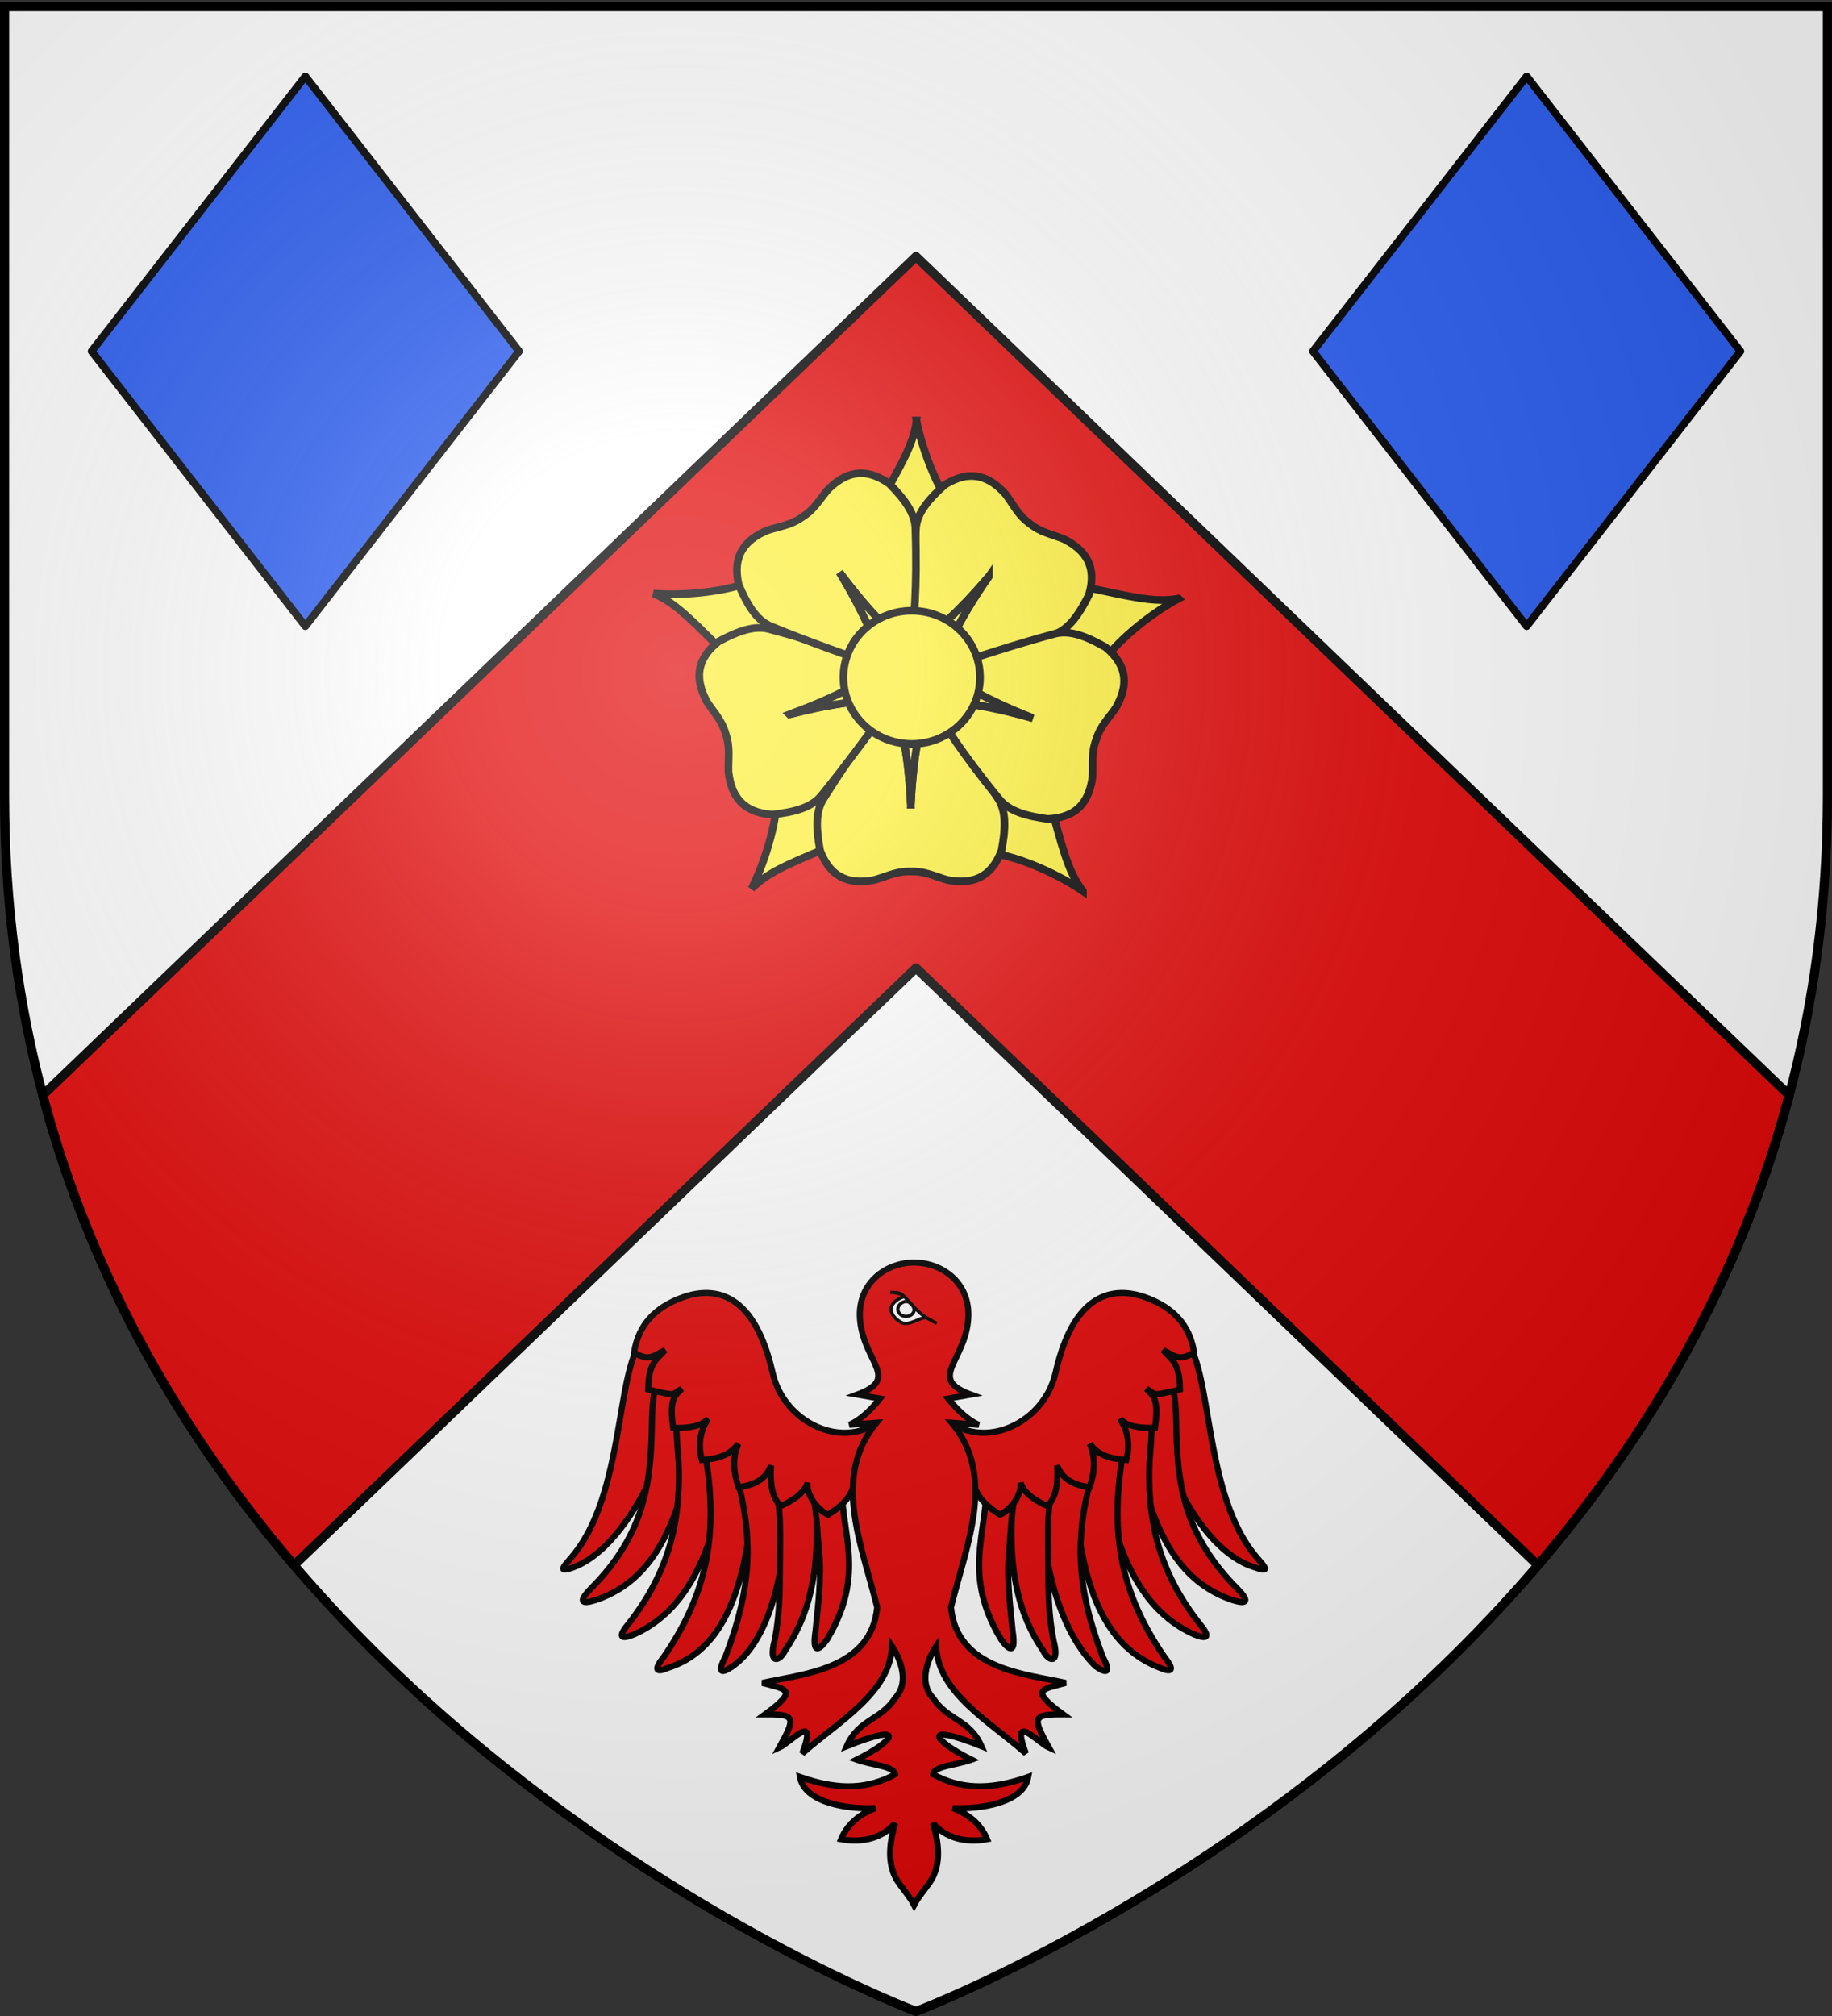
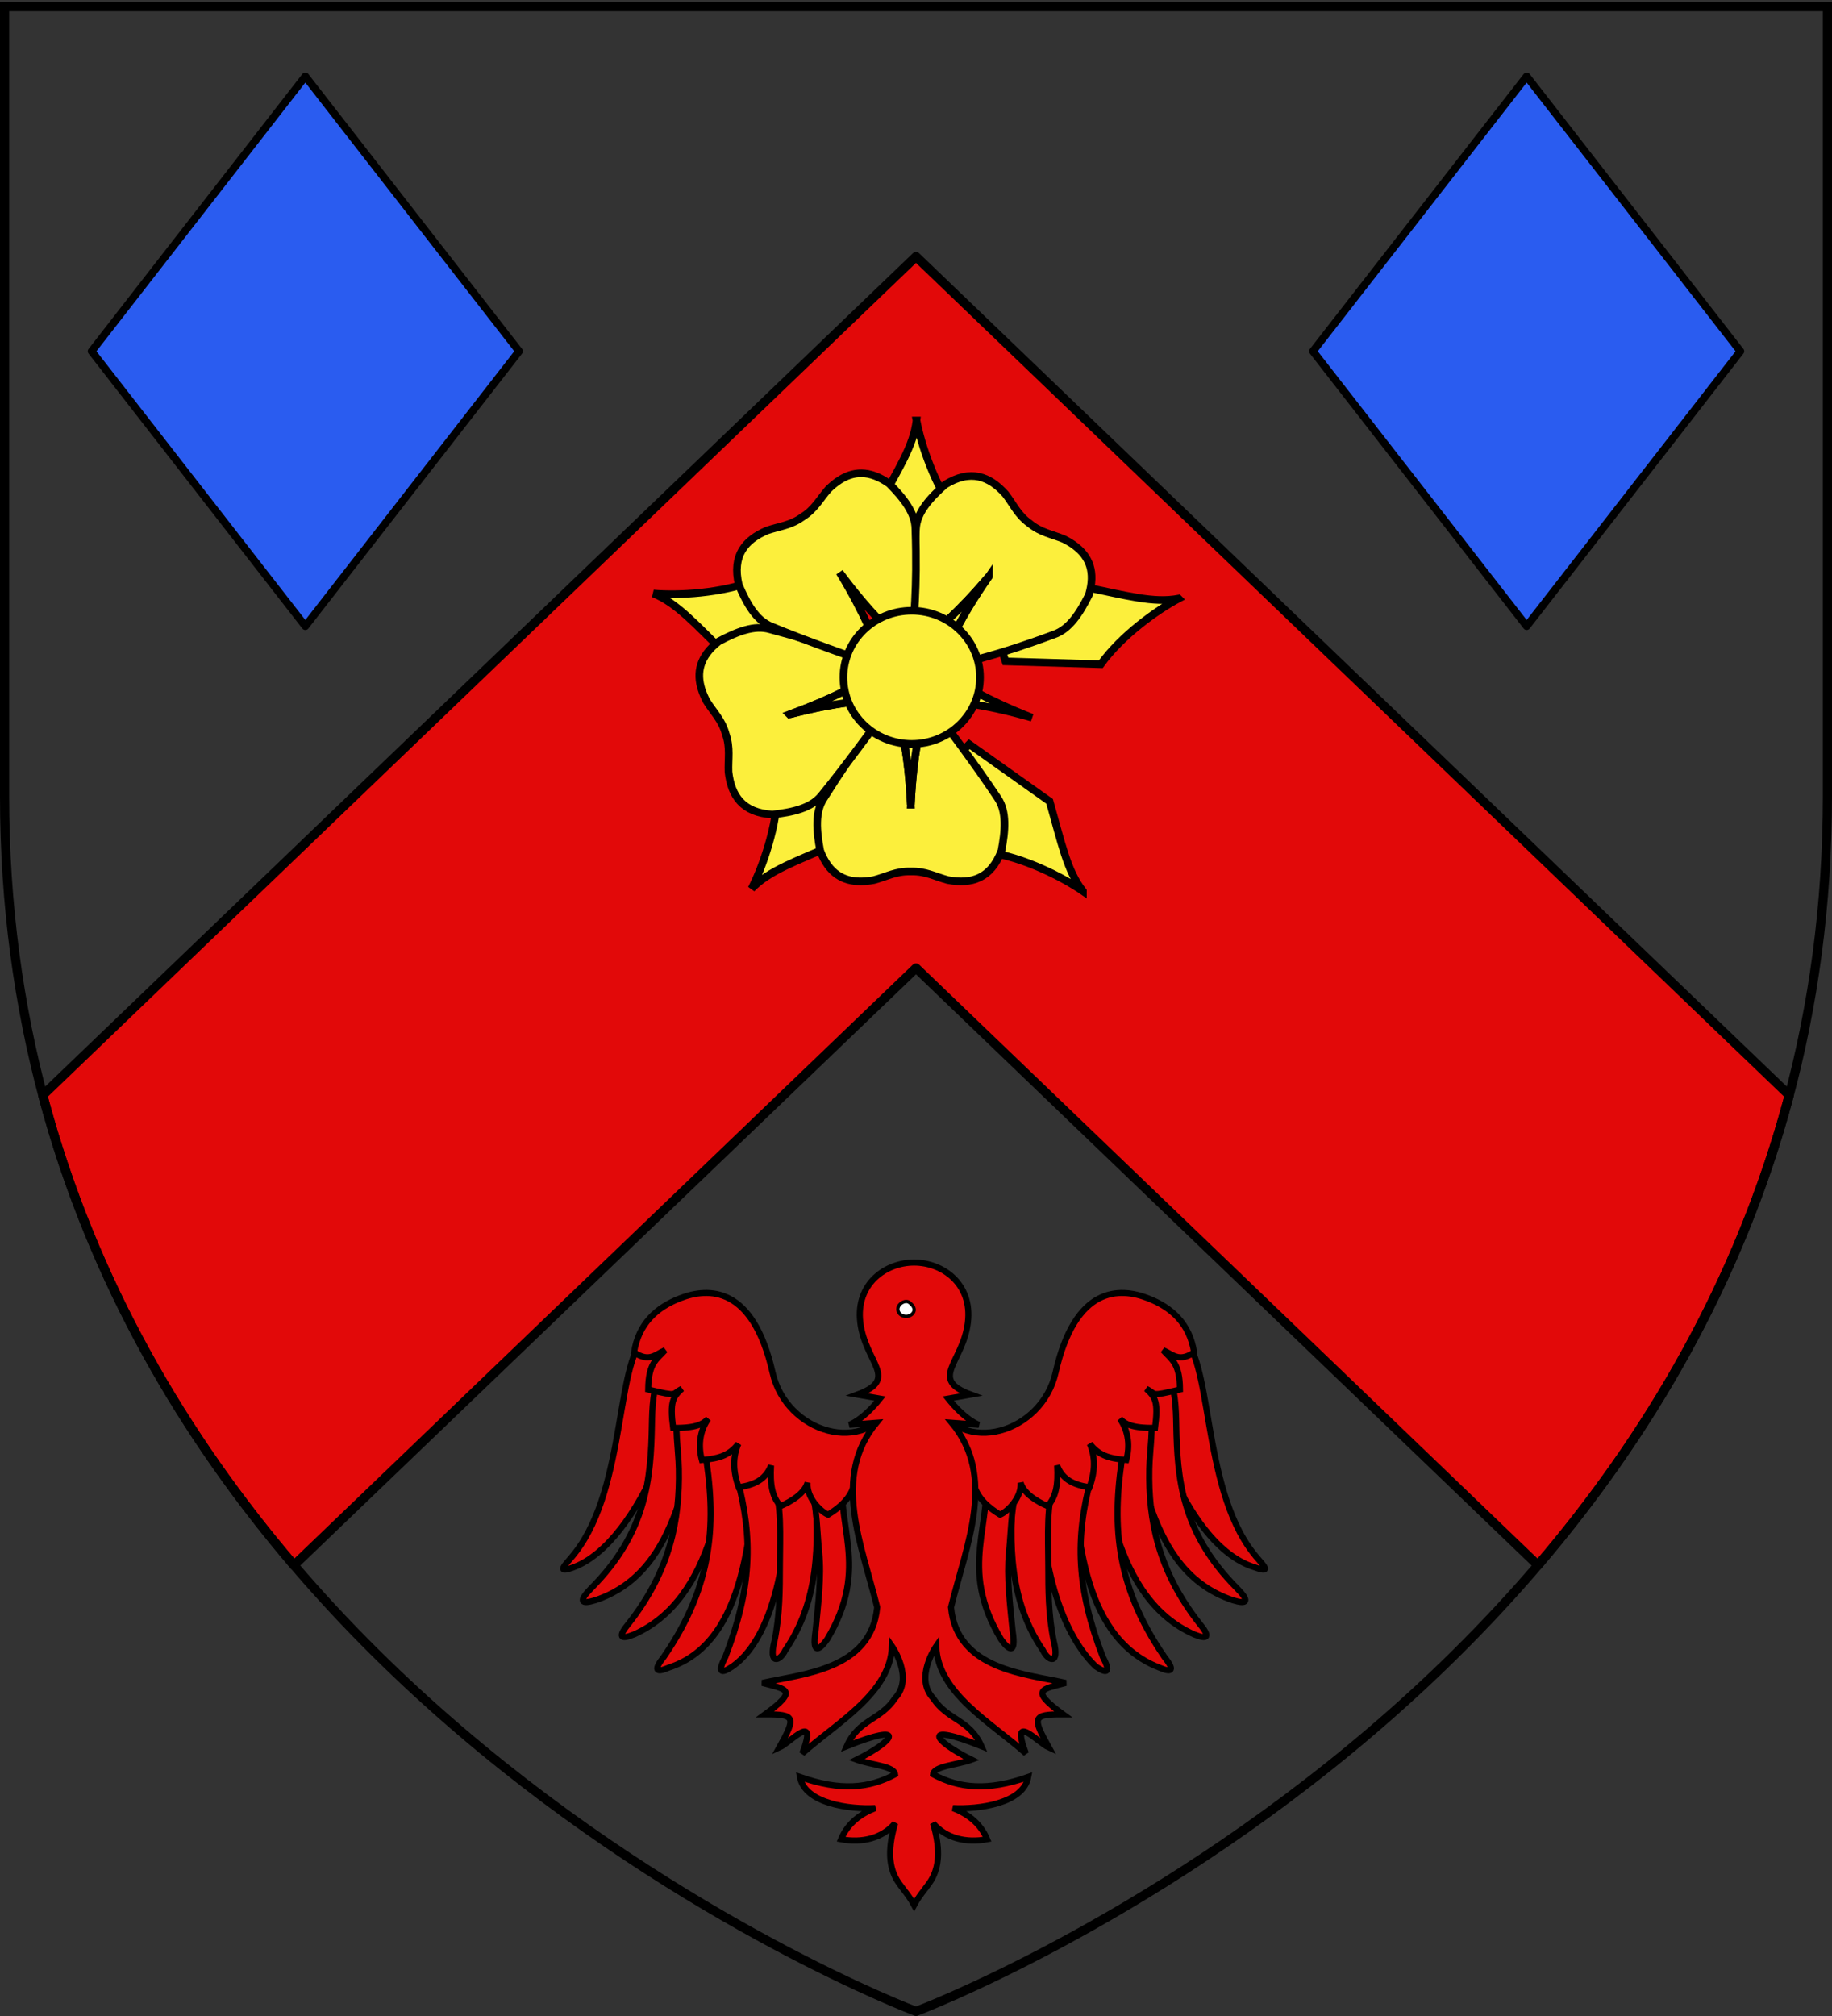
<svg xmlns="http://www.w3.org/2000/svg" xmlns:xlink="http://www.w3.org/1999/xlink" width="600" height="660" version="1.0">
  <rect width="100%" height="100%" fill="#333333" stroke="none" />
  <desc>Flag of Canton of Valais (Wallis)</desc>
  <defs>
    <g id="c">
      <path id="b" d="M0 0v1h.5z" transform="rotate(18 3.157 -.5)" />
      <use xlink:href="#b" width="810" height="540" transform="scale(-1 1)" />
    </g>
    <g id="d">
      <use xlink:href="#c" width="810" height="540" transform="rotate(72)" />
      <use xlink:href="#c" width="810" height="540" transform="rotate(144)" />
    </g>
    <g id="g">
      <path id="f" d="M0 0v1h.5z" transform="rotate(18 3.157 -.5)" />
      <use xlink:href="#f" width="810" height="540" transform="scale(-1 1)" />
    </g>
    <g id="h">
      <use xlink:href="#g" width="810" height="540" transform="rotate(72)" />
      <use xlink:href="#g" width="810" height="540" transform="rotate(144)" />
    </g>
    <radialGradient xlink:href="#a" id="j" cx="221.445" cy="226.331" r="300" fx="221.445" fy="226.331" gradientTransform="matrix(1.353 0 0 1.349 -77.63 -85.747)" gradientUnits="userSpaceOnUse" />
    <linearGradient id="a">
      <stop offset="0" style="stop-color:white;stop-opacity:.314" />
      <stop offset=".19" style="stop-color:white;stop-opacity:.251" />
      <stop offset=".6" style="stop-color:#6b6b6b;stop-opacity:.125" />
      <stop offset="1" style="stop-color:black;stop-opacity:.125" />
    </linearGradient>
    <path id="e" d="M2.922 27.673c0-5.952 2.317-9.844 5.579-11.013 1.448-.519 3.307-.273 5.018 1.447 2.119 2.129 2.736 7.993-3.483 9.121.658-.956.619-3.081-.714-3.787-.99-.524-2.113-.253-2.676.123-.824.552-1.729 2.106-1.679 4.108z" />
  </defs>
  <g style="display:inline">
-     <path d="M300 658.5s298.5-112.32 298.5-397.772V2.176H1.5v258.552C1.5 546.18 300 658.5 300 658.5" style="fill:#fff;fill-opacity:1;fill-rule:evenodd;stroke:none;stroke-width:1px;stroke-linecap:butt;stroke-linejoin:miter;stroke-opacity:1" />
    <path d="M300 84 14 358.563c16.298 61.523 46.922 112.49 82.281 153.875L300 316.905l203.688 195.532C539.053 471.05 569.7 420.094 586 358.563z" style="opacity:1;fill:#e20909;fill-opacity:1;stroke:#000;stroke-width:3;stroke-linecap:round;stroke-linejoin:round;stroke-miterlimit:4;stroke-dasharray:none;stroke-opacity:1" />
  </g>
  <path id="i" d="m100 25 70 90-70 90-70-90z" style="display:inline;opacity:.99;fill:#2b5df2;fill-opacity:1;stroke:#000;stroke-width:2.5;stroke-linecap:round;stroke-linejoin:round;stroke-miterlimit:4;stroke-dasharray:none;stroke-opacity:1" />
  <use xlink:href="#i" width="600" height="660" style="display:inline" transform="translate(400)" />
  <path d="M386 195.971c-7.224 3.84-18.668 12.067-25.485 21.485l-31.2-.93-3.176-9.686 28.726-14.738c14.14 2.872 22.88 5.418 31.134 3.869zM300.164 137.662c1.535 8.035 6.018 21.398 13.003 30.691l-10.1 29.536-10.192.174-5.6-31.796c6.92-12.662 11.932-20.26 12.889-28.605zM214 194.305c8.15.69 22.227-.017 33.061-4.235l25.713 17.698-2.584 9.861-32.127-3.192c-10.325-10.08-16.288-16.958-24.063-20.132zM354.666 291.753c-6.737-4.64-19.315-11-30.815-12.707L310.29 250.93l7.131-7.284 26.322 18.695c3.972 13.871 5.742 22.8 10.923 29.41zM246.147 290.934c3.717-7.287 8.377-20.59 8.563-32.214l26.097-17.126 8.155 6.117-15.087 28.543c-13.232 5.754-21.853 8.678-27.728 14.68z" style="fill:#fcef3c;fill-opacity:1;fill-rule:evenodd;stroke:#000;stroke-width:2.5;stroke-linecap:butt;stroke-linejoin:miter;stroke-miterlimit:4;stroke-dasharray:none;stroke-opacity:1" />
  <path d="M282.021 288.554c-5.823.053-10.574-2.58-13.396-10.033-1.245-6.551-1.77-12.746 1.203-17.188 10.8-17.258 16.499-23.53 23.58-32.777 1.9 10.03 4.098 18.291 4.899 34.921.801-16.63 2.998-24.89 4.9-34.92 8.011 10.85 16.157 21.634 23.585 32.776 2.973 4.442 2.442 10.637 1.197 17.188-3.473 9.173-9.867 11.044-17.589 9.593-4.222-1.136-7.278-2.931-11.987-2.8l-.01-.001h-.196c-4.71-.13-7.771 1.665-11.993 2.801-1.448.272-2.849.428-4.193.44z" style="fill:#fcef3c;fill-opacity:1;fill-rule:evenodd;stroke:#000;stroke-width:2.5;stroke-linecap:butt;stroke-linejoin:miter;stroke-miterlimit:4;stroke-dasharray:none;stroke-opacity:1" />
  <path d="M298.307 263.477c-.801-16.63-2.998-24.89-4.9-34.92l-.083.105.011-.212h9.794l.022.396c-1.888 9.9-4.05 18.162-4.844 34.631zM229.79 225.722c-1.77-5.548-.656-10.865 5.632-15.76 5.892-3.124 11.655-5.456 16.777-3.926 19.677 5.224 27.352 8.818 38.277 12.853-9.022 4.777-16.266 9.315-31.918 14.99 16.125-4.144 24.666-4.483 34.81-5.628-8.001 10.858-15.9 21.824-24.353 32.21-3.366 4.153-9.442 5.473-16.069 6.218-9.788-.61-13.464-6.167-14.357-13.973-.16-4.369.652-7.82-.863-12.28l-.003-.009-.057-.186-.001-.001c-1.265-4.538-3.884-6.934-6.216-10.632-.688-1.303-1.25-2.596-1.658-3.876z" style="fill:#fcef3c;fill-opacity:1;fill-rule:evenodd;stroke:#000;stroke-width:2.5;stroke-linecap:butt;stroke-linejoin:miter;stroke-miterlimit:4;stroke-dasharray:none;stroke-opacity:1" />
  <path d="M258.558 233.879c15.652-5.675 22.896-10.213 31.918-14.99l-.126-.049.206-.052 2.89 9.358-.37.138c-10.017 1.118-18.55 1.492-34.518 5.595zM352.08 178.72c4.65 3.508 6.811 8.492 4.505 16.12-3.007 5.952-6.365 11.183-11.43 12.892-19.082 7.098-27.423 8.596-38.672 11.61 4.607-9.11 7.9-16.997 17.402-30.669-10.773 12.695-17.55 17.904-25.17 24.697.262-13.486.379-27 1.282-40.36.35-5.334 4.547-9.92 9.528-14.356 8.343-5.155 14.554-2.74 19.79 3.117 2.654 3.474 3.983 6.76 7.796 9.527l.007.006.155.119h.002c3.653 2.975 7.174 3.418 11.214 5.09 1.314.667 2.519 1.398 3.592 2.207z" style="fill:#fcef3c;fill-opacity:1;fill-rule:evenodd;stroke:#000;stroke-width:2.5;stroke-linecap:butt;stroke-linejoin:miter;stroke-miterlimit:4;stroke-dasharray:none;stroke-opacity:1" />
  <path d="M323.885 188.673c-9.502 13.672-12.795 21.56-17.402 30.67l.13-.033-.137.16-7.764-5.969.223-.327c7.532-6.697 14.282-11.93 24.95-24.501zM274.499 157.483c4.804-3.293 10.216-3.757 16.715.854 4.688 4.743 8.58 9.59 8.59 14.936.663 20.348-.568 28.733-1.287 40.357-7.173-7.264-13.604-12.894-23.546-26.25 8.612 14.25 11.396 22.33 15.413 31.716-12.702-4.536-25.478-8.943-37.858-14.047-4.946-2.028-7.96-7.465-10.581-13.597-2.235-9.55 2.028-14.67 9.246-17.774 4.138-1.411 7.676-1.626 11.511-4.362l.009-.005.161-.109.001-.001c3.982-2.518 5.522-5.716 8.392-9.014 1.05-1.034 2.125-1.944 3.234-2.704z" style="fill:#fcef3c;fill-opacity:1;fill-rule:evenodd;stroke:#000;stroke-width:2.5;stroke-linecap:butt;stroke-linejoin:miter;stroke-miterlimit:4;stroke-dasharray:none;stroke-opacity:1" />
-   <path d="M274.971 187.38c9.942 13.356 16.373 18.986 23.546 26.25q.006-.067.01-.134l.11.182-8.129 5.463-.239-.316c-3.955-9.27-6.77-17.333-15.298-31.445zM356.853 258.627c-1.814 5.534-5.83 9.192-13.794 9.48-6.605-.918-12.642-2.403-15.898-6.642-12.893-15.756-17.01-23.163-23.504-32.83 10.111 1.409 18.64 1.972 34.651 6.536-15.498-6.083-22.62-10.808-31.515-15.82 12.845-4.117 25.669-8.382 38.603-11.852 5.16-1.396 10.858 1.091 16.666 4.368 7.578 6.226 7.305 12.883 3.458 19.734-2.428 3.635-5.107 5.957-6.49 10.46l-.004.008-.062.185v.002c-1.632 4.419-.911 7.895-1.186 12.258-.206 1.459-.507 2.836-.925 4.113z" style="fill:#fcef3c;fill-opacity:1;fill-rule:evenodd;stroke:#000;stroke-width:2.5;stroke-linecap:butt;stroke-linejoin:miter;stroke-miterlimit:4;stroke-dasharray:none;stroke-opacity:1" />
  <g style="fill:#fcef3c;fill-opacity:1;stroke-width:14.032;stroke-miterlimit:4;stroke-dasharray:none">
    <path d="M469.438 156.219c-4.498 93.339-16.83 139.7-27.5 196-.156-.203-.314-.391-.47-.594l.063 1.188H496.5l.125-2.22c-10.599-55.567-22.733-101.94-27.187-194.374z" style="fill:#fcef3c;fill-opacity:1;fill-rule:evenodd;stroke:#000;stroke-width:14.032;stroke-linecap:butt;stroke-linejoin:miter;stroke-miterlimit:4;stroke-dasharray:none;stroke-opacity:1" transform="scale(.178 -.178)rotate(71.331 2212.595 414.012)" />
  </g>
  <path d="M320.964 221.75c.004-12.042-10.012-21.806-22.368-21.806s-22.371 9.764-22.368 21.806c-.003 12.041 10.012 21.805 22.368 21.805s22.372-9.764 22.368-21.805z" style="fill:#fcef3c;fill-opacity:1;fill-rule:evenodd;stroke:#000;stroke-width:2.5;stroke-miterlimit:4;stroke-dasharray:none;stroke-opacity:1" />
  <g style="display:inline">
    <g style="stroke:#000;stroke-opacity:1;stroke-width:5.556;fill:#e20909">
      <path d="M64.753 130.195c-30.57 18.186-18.842 136.546-66.38 198.156-6.59 8.94-20.31 20.336-1.886 13.52C57.22 319.605 106.65 185.46 99.882 119.85c-5.265.003-14.913-.358-20.226.009-8.797 3.446-6.105 6.891-14.903 10.337z" style="fill:#e20909;fill-opacity:1;fill-rule:evenodd;stroke:#000;stroke-width:5.556;stroke-linecap:butt;stroke-linejoin:miter;stroke-miterlimit:4;stroke-dasharray:none;stroke-opacity:1" transform="matrix(.36 0 0 .36 189.038 390.049)" />
      <path d="M76.119 164.731c-7.352 12.734-7.879 33.016-8.16 47.917-.903 48.047-4.61 97.353-55.148 148.135-11.749 11.889-9.785 15.11 3.797 10.938 81.06-27.275 79.942-129.285 105.83-186.346-1.95-12.183-.825-24.016-8.719-31.72-5.233.578-10.455.547-15.695 1.492-8.37 4.384-13.536 5.2-21.905 9.584z" style="fill:#e20909;fill-opacity:1;fill-rule:evenodd;stroke:#000;stroke-width:5.556;stroke-linecap:butt;stroke-linejoin:miter;stroke-miterlimit:4;stroke-dasharray:none;stroke-opacity:1" transform="matrix(.36 0 0 .36 189.038 390.049)" />
      <path d="M91.595 194.577c-3.159 22.158.525 39.568.894 57.793.944 46.488-7.925 92.412-45.346 140.23-10.372 12.47-8.206 15.42 4.579 10.259 73.843-32.845 81.052-136.337 90.795-193.627-2.896-11.618-8.027-22.702-16.299-29.494-5.012.992-10.062 1.396-15.05 2.744-7.728 4.934-11.845 7.16-19.573 12.095z" style="fill:#e20909;fill-opacity:1;fill-rule:evenodd;stroke:#000;stroke-width:5.556;stroke-linecap:butt;stroke-linejoin:miter;stroke-miterlimit:4;stroke-dasharray:none;stroke-opacity:1" transform="matrix(.36 0 0 .36 189.038 390.049)" />
      <path d="M115.9 234.22c10.976 65.466 8.65 122.453-36.955 188.818-9.779 12.397-7.597 15.214 4.715 9.868 72.87-23.87 73.06-132.436 81.096-188.436-3.111-11.232-3.871-21.89-12.092-28.29-4.852 1.091-9.757 1.612-14.578 3.05z" style="fill:#e20909;fill-opacity:1;fill-rule:evenodd;stroke:#000;stroke-width:5.556;stroke-linecap:butt;stroke-linejoin:miter;stroke-miterlimit:4;stroke-dasharray:none;stroke-opacity:1" transform="matrix(.36 0 0 .36 189.038 390.049)" />
      <path d="M145.385 260.455c15.012 55.57 13.138 101.07-10.532 162.66-7.305 13.998-4.638 16.36 6.467 8.821 41.415-28.883 53.113-118.47 47.607-172.4-3.97-15.127-9.324-17.62-23.427-23.653-4.565 1.974-9.288 3.397-13.757 5.705-5.492 7.963-8.916 6.526-6.358 18.867z" style="fill:#e20909;fill-opacity:1;fill-rule:evenodd;stroke:#000;stroke-width:5.556;stroke-linecap:butt;stroke-linejoin:miter;stroke-miterlimit:4;stroke-dasharray:none;stroke-opacity:1" transform="matrix(.36 0 0 .36 189.038 390.049)" />
      <path d="M177.878 259.733c8.602 25.74 6.6 52.31 6.524 81.046-.055 21.311.027 43.802-4.9 68.04-5.816 22.334 5.082 18.525 9.785 8.441 30.113-43.94 31.462-95.718 26.351-151-.329-7.855 4.722-17.086-18.13-31.568-17.735 4.665-24.927 9.1-19.63 25.041z" style="fill:#e20909;fill-opacity:1;fill-rule:evenodd;stroke:#000;stroke-width:5.556;stroke-linecap:butt;stroke-linejoin:miter;stroke-miterlimit:4;stroke-dasharray:none;stroke-opacity:1" transform="matrix(.36 0 0 .36 189.038 390.049)" />
      <path d="M207.92 258.691c10.728 21.195 9.548 42.77 12.286 70.283 2.11 21.206-.937 46.28-3.376 70.893-3.516 22.81 4.206 16.516 10.592 7.404 39.845-66.348 6.106-104.47 14.663-158.702-4.382-9.942-7.91-23.271-29.16-7.13z" style="fill:#e20909;fill-opacity:1;fill-rule:evenodd;stroke:#000;stroke-width:5.556;stroke-linecap:butt;stroke-linejoin:miter;stroke-miterlimit:4;stroke-dasharray:none;stroke-opacity:1" transform="matrix(.36 0 0 .36 189.038 390.049)" />
      <path d="M289.72 190.31c-27.501 52.036-99.653 28.874-111.944-25.44-17.956-79.347-58.478-77.644-84.068-67.718-21.95 8.514-37.906 23.431-41.978 49.233 13.746 9.08 18.711 2.338 28.213-2.004-7.585 8.55-15.145 11.38-15.35 35.77 28.439 6.72 20.69 4.391 30.65-.634-8.172 7.533-11.045 11.614-7.985 35.522 21.116.374 27.312-3.604 31.928-8.231-8.225 11.838-8.984 25.516-5.752 37.466 16.706-1.374 25.44-4.8 33.175-14.758-4.877 11.515-5.19 24.305.254 39.495 13.844-1.978 24.484-6.584 29.48-19.737-.982 17.231.958 28.616 8.712 36.906 10.013-4.397 21.7-11.502 24.527-21.338-1.09 13.167 11.089 25.809 18.649 29.153 9.76-5.926 20.85-14.743 23.868-28.005 20.713-22.69 15.824-22.662 55.8-14.525-3.335-18.006-9.912-46.141-18.18-61.155z" style="fill:#e20909;fill-opacity:1;fill-rule:evenodd;stroke:#000;stroke-width:5.556;stroke-linecap:butt;stroke-linejoin:miter;stroke-miterlimit:4;stroke-dasharray:none;stroke-opacity:1" transform="matrix(.36 0 0 .36 189.038 390.049)" />
    </g>
    <g style="stroke:#000;stroke-opacity:1;stroke-width:5.556;fill:#e20909">
      <path d="M64.753 130.195c-30.57 18.186-18.842 136.546-66.38 198.156-6.59 8.94-20.31 20.336-1.886 13.52C62.327 322.16 106.65 185.46 99.882 119.85c-5.265.003-14.913-.358-20.226.009-8.797 3.446-6.105 6.891-14.903 10.337z" style="fill:#e20909;fill-opacity:1;fill-rule:evenodd;stroke:#000;stroke-width:5.556;stroke-linecap:butt;stroke-linejoin:miter;stroke-miterlimit:4;stroke-dasharray:none;stroke-opacity:1" transform="matrix(-.36 0 0 .36 409.707 390.049)" />
      <path d="M76.119 164.731c-7.352 12.734-7.879 33.016-8.16 47.917-.903 48.047-4.61 97.353-55.148 148.135-11.749 11.889-9.785 15.11 3.797 10.938 81.06-27.275 79.942-129.285 105.83-186.346-1.95-12.183-.825-24.016-8.719-31.72-5.233.578-10.455.547-15.695 1.492-8.37 4.384-13.536 5.2-21.905 9.584z" style="fill:#e20909;fill-opacity:1;fill-rule:evenodd;stroke:#000;stroke-width:5.556;stroke-linecap:butt;stroke-linejoin:miter;stroke-miterlimit:4;stroke-dasharray:none;stroke-opacity:1" transform="matrix(-.36 0 0 .36 409.707 390.049)" />
      <path d="M91.595 194.577c-3.159 22.158.525 39.568.894 57.793.944 46.488-7.925 92.412-45.346 140.23-10.372 12.47-8.206 15.42 4.579 10.259 73.843-32.845 81.052-136.337 90.795-193.627-2.896-11.618-8.027-22.702-16.299-29.494-5.012.992-10.062 1.396-15.05 2.744-7.728 4.934-11.845 7.16-19.573 12.095z" style="fill:#e20909;fill-opacity:1;fill-rule:evenodd;stroke:#000;stroke-width:5.556;stroke-linecap:butt;stroke-linejoin:miter;stroke-miterlimit:4;stroke-dasharray:none;stroke-opacity:1" transform="matrix(-.36 0 0 .36 409.707 390.049)" />
      <path d="M115.9 234.22c10.976 65.466 8.65 122.453-36.955 188.818-9.779 12.397-7.597 15.214 4.715 9.868 74.147-28.977 73.06-132.436 81.096-188.436-3.111-11.232-3.871-21.89-12.092-28.29-4.852 1.091-9.757 1.612-14.578 3.05z" style="fill:#e20909;fill-opacity:1;fill-rule:evenodd;stroke:#000;stroke-width:5.556;stroke-linecap:butt;stroke-linejoin:miter;stroke-miterlimit:4;stroke-dasharray:none;stroke-opacity:1" transform="matrix(-.36 0 0 .36 409.707 390.049)" />
      <path d="M145.385 260.455c15.012 55.57 13.138 101.07-10.532 162.66-7.305 13.998-4.638 16.36 6.467 8.821 38.862-37.819 53.113-118.47 47.607-172.4-3.97-15.127-9.324-17.62-23.427-23.653-4.565 1.974-9.288 3.397-13.757 5.705-5.492 7.963-8.916 6.526-6.358 18.867z" style="fill:#e20909;fill-opacity:1;fill-rule:evenodd;stroke:#000;stroke-width:5.556;stroke-linecap:butt;stroke-linejoin:miter;stroke-miterlimit:4;stroke-dasharray:none;stroke-opacity:1" transform="matrix(-.36 0 0 .36 409.707 390.049)" />
      <path d="M177.878 259.733c8.602 25.74 6.6 52.31 6.524 81.046-.055 21.311.027 43.802-4.9 68.04-5.816 22.334 5.082 18.525 9.785 8.441 30.113-43.94 31.462-95.718 26.351-151-.329-7.855 4.722-17.086-18.13-31.568-17.735 4.665-24.927 9.1-19.63 25.041z" style="fill:#e20909;fill-opacity:1;fill-rule:evenodd;stroke:#000;stroke-width:5.556;stroke-linecap:butt;stroke-linejoin:miter;stroke-miterlimit:4;stroke-dasharray:none;stroke-opacity:1" transform="matrix(-.36 0 0 .36 409.707 390.049)" />
      <path d="M207.92 258.691c10.728 21.195 9.548 42.77 12.286 70.283 2.11 21.206-.937 46.28-3.376 70.893-3.516 22.81 4.206 16.516 10.592 7.404 39.845-66.348 6.106-104.47 14.663-158.702-4.382-9.942-7.91-23.271-29.16-7.13z" style="fill:#e20909;fill-opacity:1;fill-rule:evenodd;stroke:#000;stroke-width:5.556;stroke-linecap:butt;stroke-linejoin:miter;stroke-miterlimit:4;stroke-dasharray:none;stroke-opacity:1" transform="matrix(-.36 0 0 .36 409.707 390.049)" />
      <path d="M289.72 190.31c-27.501 52.036-99.653 28.874-111.944-25.44-17.956-79.347-58.478-77.644-84.068-67.718-21.95 8.514-37.906 23.431-41.978 49.233 13.746 9.08 18.711 2.338 28.213-2.004-7.585 8.55-15.145 11.38-15.35 35.77 28.439 6.72 20.69 4.391 30.65-.634-8.172 7.533-11.045 11.614-7.985 35.522 21.116.374 27.312-3.604 31.928-8.231-8.225 11.838-8.984 25.516-5.752 37.466 16.706-1.374 25.44-4.8 33.175-14.758-4.877 11.515-5.19 24.305.254 39.495 13.844-1.978 24.484-6.584 29.48-19.737-.982 17.231.958 28.616 8.712 36.906 10.013-4.397 21.7-11.502 24.527-21.338-1.09 13.167 11.089 25.809 18.649 29.153 9.76-5.926 20.85-14.743 23.868-28.005 20.713-22.69 15.824-22.662 55.8-14.525-3.335-18.006-9.912-46.141-18.18-61.155z" style="fill:#e20909;fill-opacity:1;fill-rule:evenodd;stroke:#000;stroke-width:5.556;stroke-linecap:butt;stroke-linejoin:miter;stroke-miterlimit:4;stroke-dasharray:none;stroke-opacity:1" transform="matrix(-.36 0 0 .36 409.707 390.049)" />
    </g>
    <g style="fill:#e20909">
      <path d="M304.03 64.69c26.104-.01 53.185 19.428 48.938 54.496-4.465 36.875-36.088 51.276 2.806 65.599l-20.72 3.626c5.56 6.945 16.07 18.823 27.865 23.844l-24.632-1.868c40.727 49.296 13.529 110.227-.688 167.786 5.372 57.132 68.87 60.602 104.453 68.795-20.937 5.81-33.977 5.619-2.47 28.577-28.068-.167-28.04 2.749-12.862 30.245-10.148-4.506-35.655-33.532-20.99 5.303-32.31-28.564-80.404-55.222-81.538-97.66 0 0-20.23 28.835-2.887 47.385 13.348 20.356 33.141 19.016 44.023 43.708-54.599-21.835-44.79-5.572-9.025 12.254-13.352 4.9-34.188 5.68-34.998 13.357 23.804 12.767 49.71 15.268 86.578 2.33-4.445 24.377-45.4 29.58-68.553 28.33 13.178 5.146 24.983 13.6 31.134 28.33-18.994 3.607-37.477-.777-49.159-14.594 6.281 21.836 5.85 36.87-.232 49.207-3.679 7.461-11.611 14.928-17.043 25.24-5.432-10.312-13.364-17.779-17.043-25.24-6.083-12.337-6.514-27.371-.233-49.207-11.68 13.817-30.164 18.2-49.158 14.594 6.15-14.73 17.956-23.184 31.133-28.33-23.153 1.25-64.107-3.953-68.553-28.33 36.87 12.938 62.775 10.437 86.578-2.33-.81-7.677-21.646-8.457-34.998-13.357 35.766-17.826 45.574-34.09-9.024-12.254 10.881-24.692 30.675-23.352 44.022-43.708 17.344-18.55-2.887-47.386-2.887-47.386-1.133 42.439-49.227 69.097-81.537 97.66 14.664-38.834-10.842-9.808-20.99-5.302 15.178-27.496 15.205-30.412-12.862-30.245 31.507-22.958 18.467-22.768-2.47-28.577 35.582-8.193 99.081-11.663 104.453-68.795-14.217-57.56-41.416-118.49-.688-167.786l-24.632 1.868c11.795-5.02 22.305-16.899 27.864-23.844l-20.72-3.626c38.894-14.323 7.272-28.724 2.807-65.599-4.247-35.068 22.834-54.505 48.938-54.495z" style="fill:#e20909;fill-opacity:1;fill-rule:evenodd;stroke:#000;stroke-width:5.556;stroke-linecap:butt;stroke-linejoin:miter;stroke-miterlimit:4;stroke-dasharray:none;stroke-opacity:1" transform="matrix(.36 0 0 .36 189.922 390.049)" />
      <g style="fill:#e20909">
-         <path d="M282.637 91.79c5.483.586 7.78-.601 12.433 3.717 8.4 9.206 14.09 15.79 20.014 19.19 3.74 2.145 6.608 3.708 9.514 5.424-1.215-.66-6.901-4.09-9.643-5.37-4.764-.656-15.59 8.01-22.359 4.48-10.9-5.688-14.837-17.385 2.152-23.572-.197-1.455-5.154-3.743-12.111-3.869z" style="fill:#fff;fill-opacity:1;fill-rule:evenodd;stroke:#000;stroke-width:2.952;stroke-linecap:butt;stroke-linejoin:miter;stroke-miterlimit:4;stroke-dasharray:none;stroke-opacity:1" transform="matrix(.36 0 0 .36 189.922 390.049)" />
        <path d="M293.657 113.087c-3.766-1.501-5.433-5.401-3.72-8.705 1.711-3.303 6.728-5.76 9.923-3.264 3.057 2.388 5.388 5.458 3.721 8.705-1.658 3.23-5.925 4.705-9.66 3.364" style="fill:#fff;fill-opacity:1;fill-rule:evenodd;stroke:#000;stroke-width:3;stroke-linecap:round;stroke-linejoin:round;stroke-miterlimit:4;stroke-dasharray:none;stroke-dashoffset:0;stroke-opacity:1" transform="matrix(.36 0 0 .36 189.922 390.049)" />
      </g>
    </g>
  </g>
-   <path d="M300 658.5s298.5-112.32 298.5-397.772V2.176H1.5v258.552C1.5 546.18 300 658.5 300 658.5" style="opacity:1;fill:url(#j);fill-opacity:1;fill-rule:evenodd;stroke:none;stroke-width:1px;stroke-linecap:butt;stroke-linejoin:miter;stroke-opacity:1" />
  <path d="M300 658.5S1.5 546.18 1.5 260.728V2.176h597v258.552C598.5 546.18 300 658.5 300 658.5z" style="opacity:1;fill:none;fill-opacity:1;fill-rule:evenodd;stroke:#000;stroke-width:3;stroke-linecap:butt;stroke-linejoin:miter;stroke-miterlimit:4;stroke-dasharray:none;stroke-opacity:1" />
</svg>